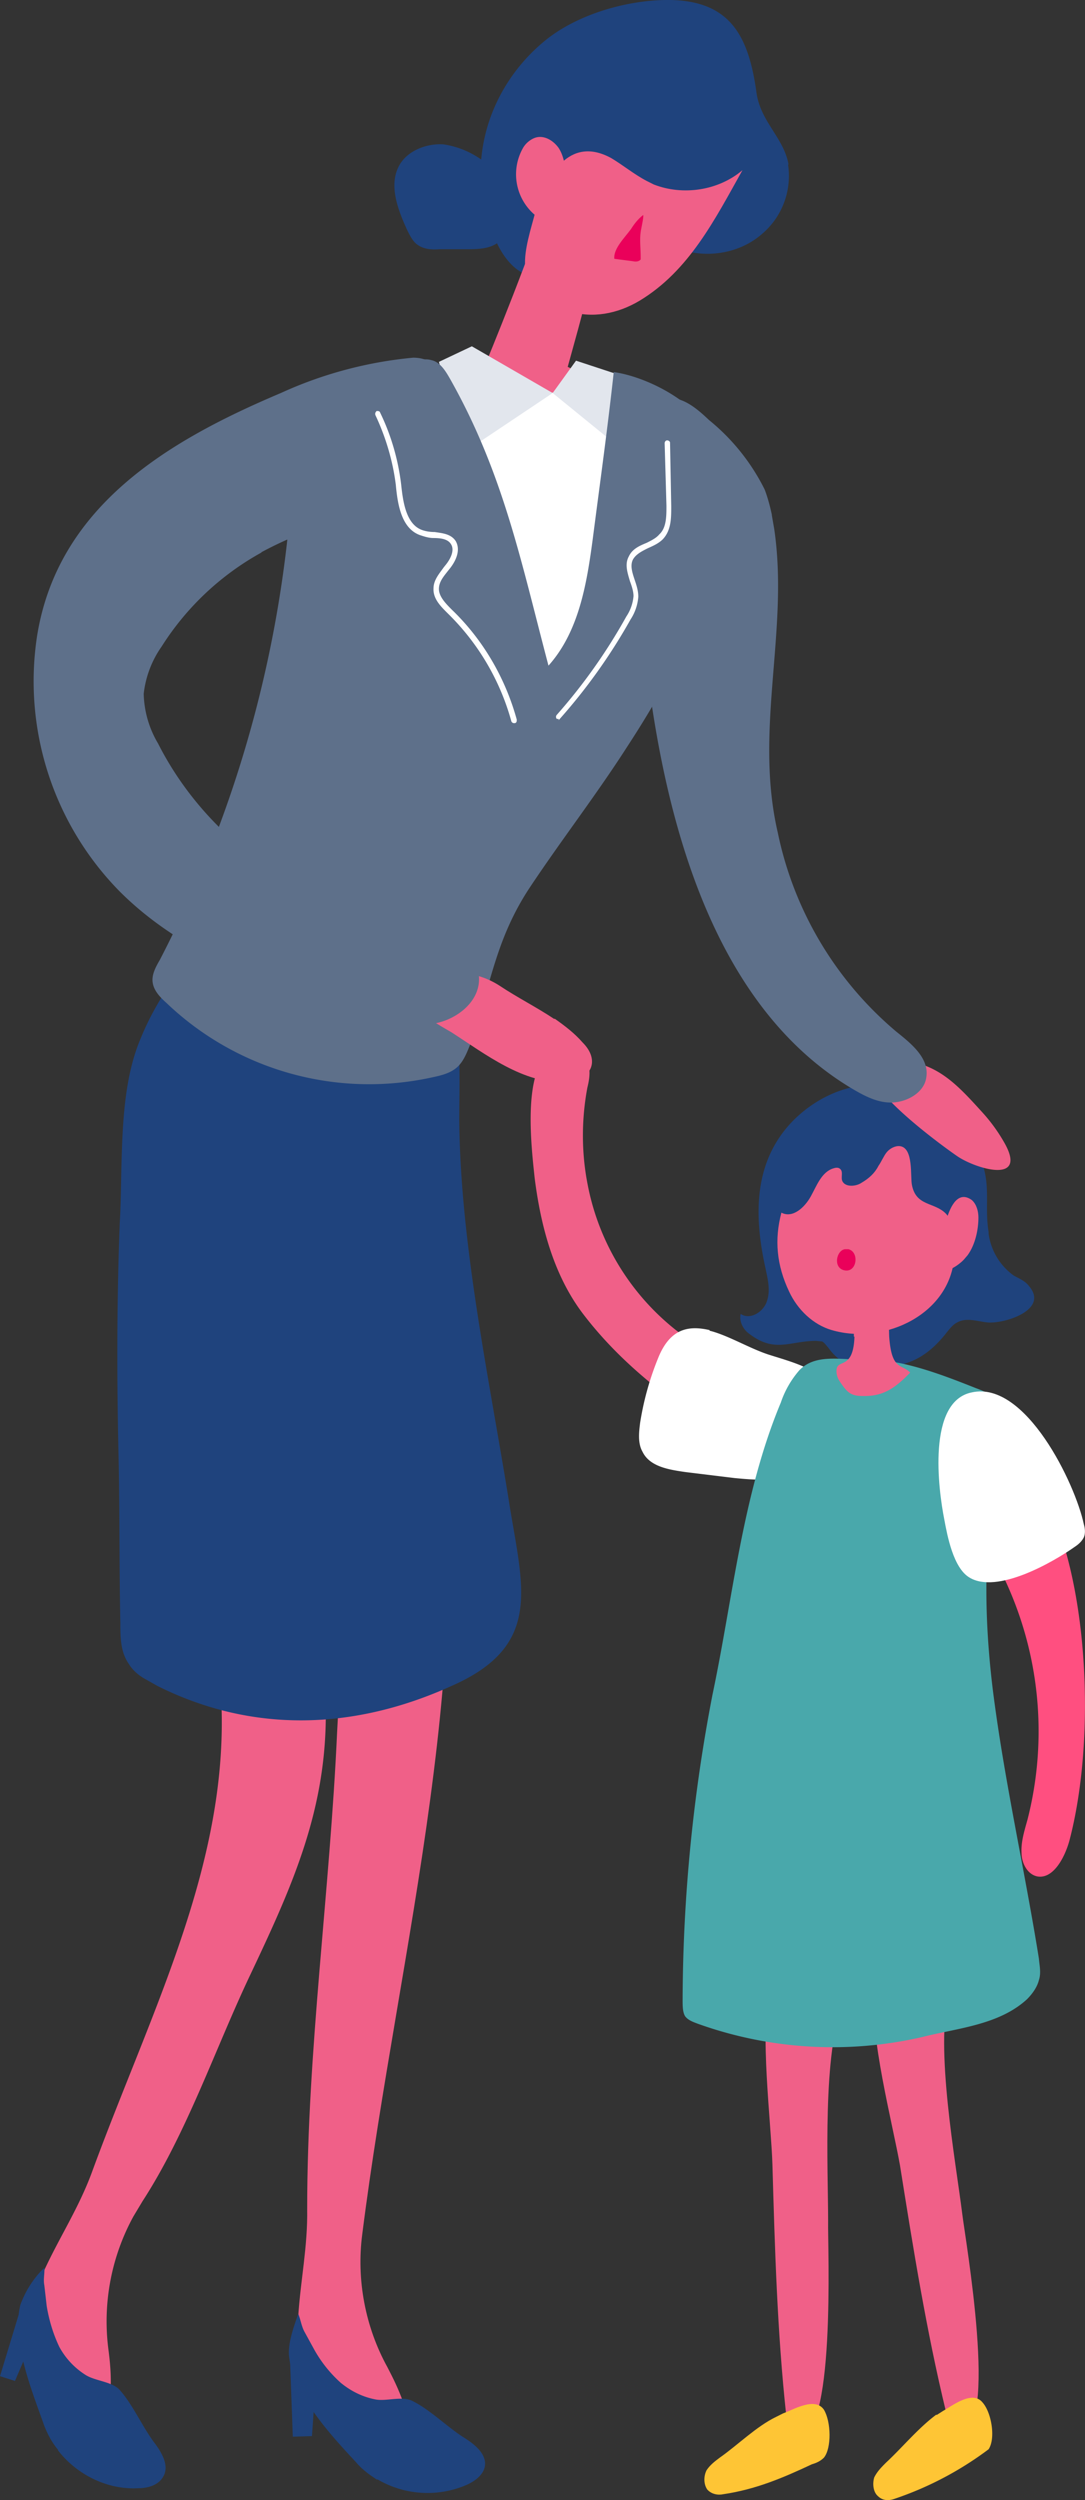
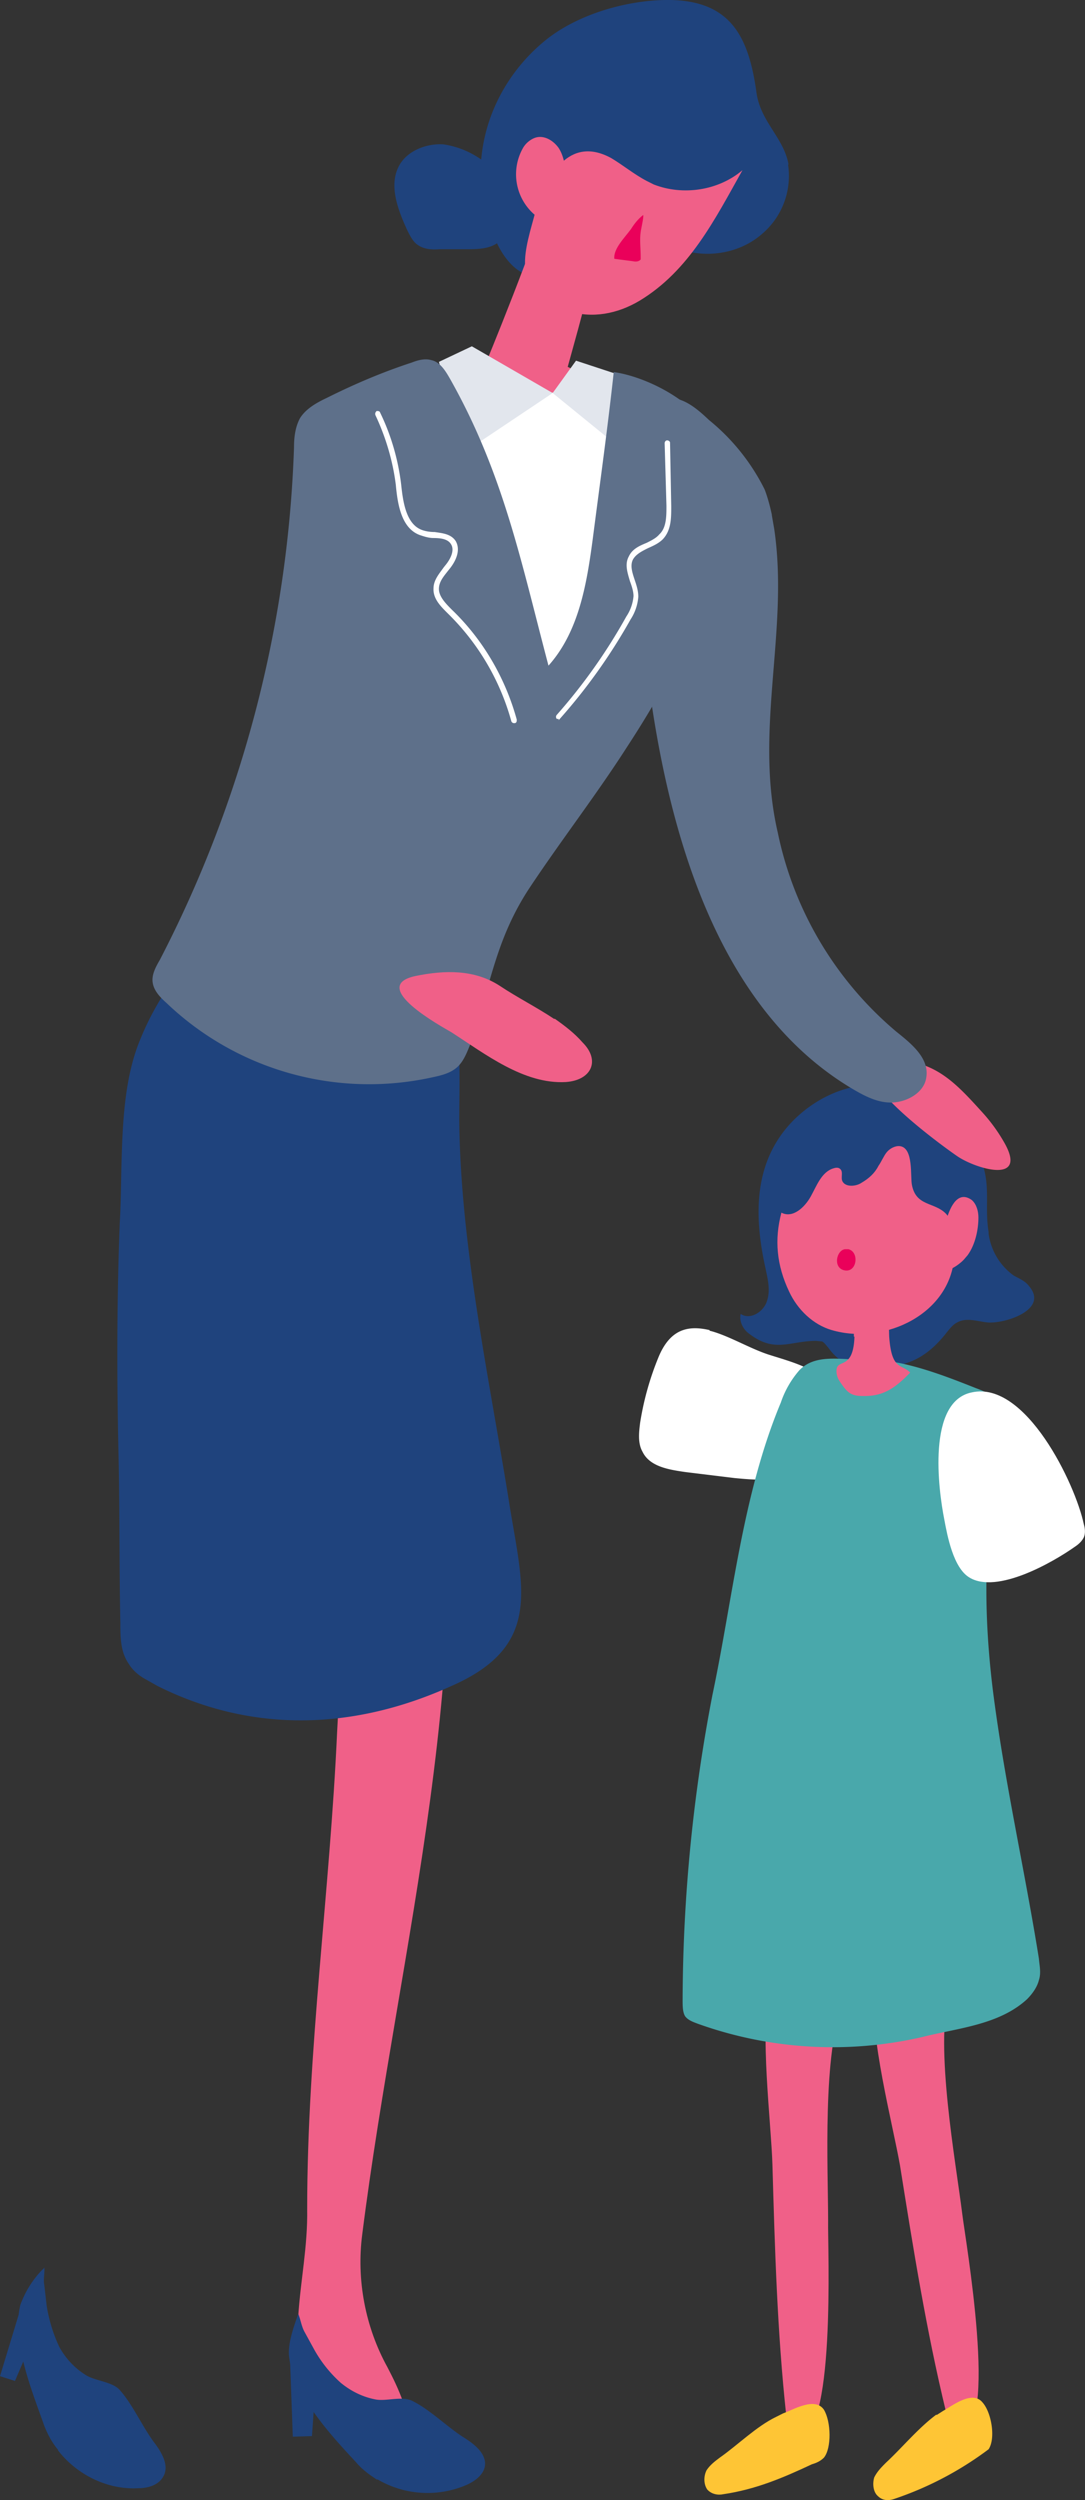
<svg xmlns="http://www.w3.org/2000/svg" width="181.2" height="417.3">
  <rect width="100%" height="100%" fill="#333333" stroke="none" />
-   <path d="M98.1 197.5c-1-5.2-1-10.7 0-16 .3-1.2.5-2.5.2-3.7-.7-2.7-4.2-3.8-6.5-2.1-4.6 3.3-3 16.2-2.5 21 1 7.8 3.1 16 8 22.5 6.9 9.1 16.3 16 26.1 21.7 2.7 1.6 9-3.1 5.5-9.7-1.8-3.5-9.2-4.6-12.5-6.7a40.8 40.8 0 0 1-18.3-27Z" style="fill:#f06088" />
  <path d="M118.5 222c-3.5-.8-6.6-.3-8.6 4.7a48.6 48.6 0 0 0-3 10.8c-.2 1.6-.4 3.4.4 4.8 1.2 2.5 4.4 3 7.2 3.4l8.2 1c3.3.3 7 .7 9.7-1.2 4.4-3 10.5-7.7 6.6-13.7-2.2-3.3-6.5-4.4-10.3-5.6-3.3-1-7-3.3-10.2-4.1Z" style="fill:#fff" />
  <path d="M165.1 206v-.4c-.7-4.2.4-7.7-1.2-11.8a21.3 21.3 0 0 0-6.4-8.9c-7.7-6.1-18-4.8-24.9 2-6.8 6.8-6.7 15.9-4.8 24.6.4 1.9.9 3.8.3 5.6-.5 1.8-2.8 3.3-4.4 2.2-.3 1.2.4 2.6 1.4 3.3 4.3 3.3 6.8 1.2 11.2 1.2l1 .1c.4.2.7.7 1 1 3.3 4.7 8.7 4.1 13.4 2.5 2.6-.9 4.7-2.8 6.4-5 .5-.6 1-1.3 1.8-1.7 1.5-.8 3.2-.2 4.8 0 2.7.4 10.7-2 7.1-6.1-.6-.8-1.6-1.2-2.5-1.7a10.3 10.3 0 0 1-4.2-7Z" style="fill:#1f437d" />
-   <path d="M171.6 303.7c-.5 1.8-1.1 3.7-1 5.5 0 1.8 1 3.7 2.7 4 2.6.4 4.5-3.1 5.3-6 4.2-16 3.3-40-2.7-54.3-1.2-2.8-9.2-2.9-10.3 4.5-.3 1.8 1.3 4.4 2 5.8a59.6 59.6 0 0 1 4 40.5Z" style="fill:#ff4f80" />
  <path d="M131.3 403c.2 1.9 0 3.4 1.7 3.7 6.7 1.1 5.2-31.8 5.3-36 0-8.9-1-28.3 2.6-36.6 1.4-3.1 0-5.2-2.3-7.7-4.3-4.6-8.8 1.6-10 5.7-1.8 6.6.2 22.3.4 29.2.4 14 .8 27.9 2.3 41.8Z" style="fill:#f06088" />
  <path d="M129.6 403.4c-3.3 1.6-6.4 4.7-9.4 6.8-.8.6-1.6 1.2-2.2 2.1-.5 1-.5 2.3.1 3.2.7.8 1.8 1 2.7.8 5.4-.8 9.9-2.7 14.8-5 .7-.2 1.4-.5 2-1.1 1.3-1.6 1.2-6 0-8-1.5-2.2-5.1 0-6.8.6l-1.2.6Z" style="fill:#fec535" />
  <path d="M158 402.6c.5 1.7.4 3.2 2.2 3.3 6.7.3 1-32.2.5-36.4-1.1-8.8-4.6-27.9-2.2-36.6 1-3.2-.7-5.1-3.3-7.3-4.9-4-8.5 2.7-9.1 7-1 6.7 3 22 4.2 28.8 2.2 13.8 4.4 27.6 7.7 41.2Z" style="fill:#f06088" />
  <path d="M156.4 403c-3 2.2-5.8 5.6-8.4 8-.8.8-1.5 1.5-2 2.5-.3 1-.2 2.4.6 3.1.8.8 1.8.8 2.7.5a55.9 55.9 0 0 0 15.8-8.3c1.2-1.8.5-6.1-1-7.8-1.7-2.1-5 .5-6.6 1.4l-1.1.7Z" style="fill:#fec535" />
  <path d="M164.9 258.8c.3-6.3 1-12.6 2.2-19.5.3-1.7.5-3.7-.4-5.2-.8-1.2-2.3-1.9-3.7-2.4-5.8-2.3-12.7-5-19-4.8-3.6.1-7.8-1-10.5 1.8a16 16 0 0 0-3.1 5.4c-6.4 15.3-8 32.6-11.4 48.7a272 272 0 0 0-5 51c0 1 0 2 .4 2.7.5.7 1.4 1 2.2 1.3A66.7 66.7 0 0 0 154 340c5.9-1.5 12.8-2 17.5-6.3.9-.9 1.7-2 2-3.2.4-1.2.1-2.4 0-3.6-2.4-15-5.8-29.8-7.7-44.9-1-8.2-1.3-15.7-.9-23.2Z" style="fill:#49a8ab" />
  <path d="M142.6 223.1v-6.7l3.2.7 2.7-.7s-.1 4 0 6.7c.4 5.7 2.1 4.5 3.5 6-2.7 2.8-4.7 4-8 3.9-2 0-2.6-.7-3.8-2.5a3 3 0 0 1-.5-1.8c.1-2 2.8.1 3-5.6Z" style="fill:#f06088" />
  <path d="m158.5 203.2-.5-.6c-1.9-2-5-1.2-5.7-4.8-.3-1.4.3-6.2-2-6.5-.8-.1-1.7.4-2.2 1s-.9 1.6-1.4 2.3c-.6 1.2-1.6 2.1-2.8 2.8-1 .7-3 .8-3.3-.5-.1-.6.2-1.4-.3-1.8-.3-.3-.8-.2-1.1-.1-2 .6-2.8 2.9-3.8 4.7-1 1.8-3 3.7-4.9 2.7-1.2 4.5-.8 8.8 1.3 13.2 1.4 3 4 5.5 7.1 6.4 8.9 2.6 20.2-2.8 20.5-12.8 0-1.9.2-4.3-1-6Z" style="fill:#f06088" />
  <path d="M161.6 209.5c1.3-1.8 1.8-4.3 1.8-6.3 0-1-.3-2.2-1.1-2.9-4.3-3.1-5.4 8.8-5.3 10.6.3 2.5 3.4 0 4-.7l.6-.7Z" style="fill:#f06088" />
  <path d="M141.1 208.5c-1.4.2-2 3-.2 3.5 2.2.6 2.7-3 .8-3.5h-.6Z" style="fill:#ea005a" />
  <path d="M181 254.4c.2.7.3 1.5 0 2.2-.3.6-.8 1.1-1.4 1.5-3.8 2.7-13.1 8-17.7 5.2-2.7-1.6-3.7-7-4.2-9.7-1-5-2.9-19.7 4.6-21.2 9-2 17.3 15.3 18.7 22Z" style="fill:#fff" />
  <path d="M164 185.6a28 28 0 0 1 3.6 4.9c4.3 7.3-4.6 4.6-7.7 2.5-3.5-2.4-23.4-17-9.5-16 6.2.4 9.6 4.2 13.6 8.6Z" style="fill:#f06088" />
  <path d="m128.9 86 .4 2.3c2.5 17-3.4 33.5.6 50.7a59 59 0 0 0 19.8 33.2c2.5 2 5.5 4.4 5 7.6-.3 2.4-2.9 4-5.4 4.2s-4.8-1-7-2.3c-25.2-15-32.4-50-35-76.7-1-10.1-5.4-22.6-1.8-32.6 1-2.6 2.7-5.4 5.5-5.9s5.3 1.6 7.4 3.6a35 35 0 0 1 9.3 11.6c.5 1.3.9 2.8 1.2 4.2Z" style="fill:#5e708a" />
  <path d="M60.5 372.9c-1 7.6.5 15.5 4.2 22.2 2.1 4 3.4 7.2 4 11.6-3.3 1-7.9.3-11.5.2-4.2-.1-7.5-17-7.4-20.2.4-6.2 1.6-11.7 1.5-18 0-26.5 3.8-53 5-79.6.6-10.7 1-21.5 1.3-32.2.2-7.7-1-18.8 3-25.8 2.4-4 8.2-6.5 12-3.8 8 49-6 97.4-12.1 145.6Z" style="fill:#f06088" />
  <path d="M63 413.8a16.5 16.5 0 0 0 14.8 1c1.4-.6 3-1.7 3.2-3.3.2-2-1.8-3.6-3.6-4.7-2.8-1.8-5.7-4.7-8.6-6.1-1.7-.8-4.2.1-6-.2-2.2-.4-4.2-1.4-5.9-2.8a21.5 21.5 0 0 1-4.4-5.5l-1.7-3.1c-.5-1-.6-2-1-2.9l-.2.6c-.7 2-1.6 4.7-1.3 6.7.8 6.3 7 13 11.1 17.4 1 1.2 2.2 2.1 3.6 3Z" style="fill:#1f437d" />
  <path d="m48.4 392.9.5 13.8 3.2-.1.8-11.5-4.5-2.2z" style="fill:#1f437d" />
-   <path d="M22.3 369.9a36.5 36.5 0 0 0-4.2 22.2c.6 4.5.6 8-.5 12.3-3.4-.2-7.4-2.6-10.7-4-4-1.7-.8-18.7.5-21.5 2.6-5.6 5.7-10.3 7.9-16.2 12.4-33.9 30.1-64.4 17.3-101.3-1.2-3.7-2.7-8-.7-11.3 2.1-3.4 9.1-6.5 12.8-5.2 4.4 1.6 6.3 7.9 7.4 11.8 2.4 9.2 2.1 18.9 2.3 28.2.3 17-5.6 29.9-12.6 44.7-5.8 12.2-10.6 26.4-18 37.8l-1.5 2.5Z" style="fill:#f06088" />
  <path d="M9.7 409c3.1 4 8.2 6.6 13.4 6.3 1.6 0 3.4-.5 4.2-2 1-1.8-.3-4-1.6-5.7-2-2.7-3.6-6.4-5.8-8.8-1.3-1.3-4-1.4-5.6-2.4a12.7 12.7 0 0 1-4.4-4.7c-1-2.1-1.7-4.4-2.1-6.8l-.4-3.5c-.2-1 .1-2 0-3 0 .2-.2.3-.4.5a16.5 16.5 0 0 0-3.6 5.8c-1.5 6.1 2 14.5 4 20.2.6 1.5 1.3 2.8 2.3 4Z" style="fill:#1f437d" />
  <path d="M3.8 384.1 0 396.6l2.5.8 4.2-9.8-2.9-3.5zM20.3 193.8c-.1 3.6-.1 7-.3 10.3-.5 13-.5 26-.2 39 .2 9.3.1 18.5.3 27.7 0 2.4 0 4.9 1.4 6.9.6 1 1.5 1.8 2.5 2.4l2.3 1.3c16 8 33 7.3 49.1 0 15.5-6.8 11.8-16.7 9.6-30.8-3.3-20.5-8.1-42.8-8.3-63.5 0-6.6.4-13.4-1.2-19.8-1.3-5.3-6.6-14.5-11.5-17-2.9-1.6-6.2-2-9.5-2.3-2.5-.3-5-.5-7.4 0-4.9 1-8.8 4.6-12.2 8.3-4.7 5-8.8 10.6-11.4 17-2.6 6.1-3 13.4-3.2 20.5ZM131.7 27.5c-.8-4.6-4.8-7.2-5.4-12.3C125 6.1 122 .2 112 0c-7-.1-15.5 2.3-21 6.8-10 8.2-13.8 22-8 33.8 1 2.1 2.6 4.3 4.8 5.2 2.8 1.2 6.1 0 8.8-1.5 2.7-1.6 5.4-3.5 8.5-3.9 3.6-.5 7.2 1.3 10.9 1.8 4 .6 8.2-.5 11.2-3.1a12.7 12.7 0 0 0 4.4-11.7Z" style="fill:#1f437d" />
  <path d="M92.8 29.2c-3.1 10.8-11.9 32-11.9 32l11 11c2.8-11.5 6.7-22.9 8.6-34.6.3-1.9-1.2-3.6-2.4-4.7-2.4-2-2.7-2.3-5.3-3.7Z" style="fill:#f06088" />
  <path d="M109.2 30.8c4.9 1.9 10.8 1 14.8-2.4-4.6 8.2-8.9 16.8-17.2 21.8-3.7 2.2-7.9 3-12 1.7-3.1-1-7-4.2-7.1-7.5-.2-2.7 1-6.3 1.7-9 1.8-6 5.6-12.9 12.7-9 2 1.2 3.8 2.7 5.9 3.8l1.2.6Z" style="fill:#f06088" />
  <path d="M107 43.3c-.3.4-.9.4-1.3.3l-3.1-.4c-.2-1.7 1.8-3.6 2.8-5 .5-.8 1.2-1.7 2-2.3.2 0-.4 2.6-.4 2.8-.2 1.3 0 2.8 0 4.1v.5Z" style="fill:#ea005a" />
  <path d="M86.2 59.7c6-.1 12.3 1.8 13.6 7 1.7 7.1-1 16.4-4.1 22.6-8-6.6-15-14.5-20.6-23.3-.3-.6-.7-1.2-.6-1.8 0-.8.8-1.4 1.4-1.8a21 21 0 0 1 10.3-2.6ZM94.5 29.4c-.1-1.6-.3-3.3-1.2-4.7-1-1.4-2.7-2.3-4.2-1.6a4 4 0 0 0-1.7 1.5A8.9 8.9 0 0 0 91 37c2-1.9 3-5 2.2-7.7" style="fill:#f06088" />
  <path d="M81.6 27.6a14.7 14.7 0 0 0-7.5-3.5c-2.8-.2-5.9 1-7.3 3.3-2 3.3-.4 7.5 1.2 11 .5 1 1 2 1.8 2.5 1 .7 2.3.8 3.6.7h4.3c2 0 4.2 0 5.7-1.3 1.6-1.3 2.2-3.5 1.9-5.6-.3-2-1.2-3.9-2.1-5.7" style="fill:#1f437d" />
  <path d="M82.4 144.2c2.8-1 5.2-2.3 6.6-4 3-3.9 3.3-12 5.3-16.8 3.2-7.8 7.8-15 11.2-22.9 2.2-5.2 4-10.8 5-16.4 1-5 1.5-10.2-.5-14.8-2.2-5-8.8-9.6-13.6-5.5-5.8 5-13.2-2.1-19.2-3a43 43 0 0 0-13.4 1.9c-6.8 1.6-9.5 9.6-11 15.6-3.5 14.9-3.3 30.3-2.3 45.5.9 13.6 4.1 22.9 20.3 22.5 3 0 7.6-.7 11.6-2Z" style="fill:#fff" />
  <path d="m78.8 57.8 13.5 7.8-14.8 9.9-4.2-15.1 5.5-2.6zM96.2 60.2l-3.9 5.4 10.2 8.3 1.6-11.1-7.9-2.6z" style="fill:#e2e6ed" />
  <path d="M79.3 172c2.8-8.7 3.8-15.6 9-23.6 5.3-8 11.2-15.6 16.4-23.7 9.6-14.7 17.8-31.1 15.1-49.2-1-7.2-11-12.5-17.3-13.4-1 9.2-2.3 18.5-3.5 27.8-1 7.5-2.3 15.5-7.4 21.2-4.6-17.4-7.5-32-16.4-47.8-.8-1.4-1.7-2.9-3.2-3.2-1-.3-2.2 0-3.2.4-4.9 1.6-9.6 3.6-14.2 5.9-1.7.8-3.5 1.8-4.5 3.4-.8 1.5-1 3.2-1 4.9a200.3 200.3 0 0 1-22.4 85.5c-.7 1.2-1.4 2.5-1.2 3.8.2 1.4 1.3 2.5 2.3 3.4a49 49 0 0 0 44 12.5c1.4-.3 3-.6 4.2-1.5 1.4-1 2-2.8 2.7-4.5l.6-2Z" style="fill:#5e708a" />
  <path d="M93.3 120H93a.5.5 0 0 1 0-.7 93 93 0 0 0 11.6-16.4 7.2 7.2 0 0 0 1.2-3.4c0-.8-.3-1.7-.6-2.5-.4-1.4-.9-2.8-.2-4.1.6-1.3 1.8-1.8 3-2.3.8-.4 1.6-.8 2.1-1.4 1.2-1.1 1.2-3 1.2-4.8L111 74c0-.3.2-.5.4-.5.3 0 .5.2.5.4l.2 10.6c0 2 0 4-1.4 5.5-.7.7-1.6 1.1-2.5 1.5-1 .5-2 1-2.5 1.9-.5 1-.1 2.2.3 3.4.3.9.6 1.8.6 2.8a8 8 0 0 1-1.3 3.8 94.5 94.5 0 0 1-12 16.8Z" style="fill:#fff" />
  <path d="M92.6 170c1.7 1.2 3.3 2.4 4.7 4 3 3 1.5 6.3-2.8 6.6-7 .4-13.5-4.7-19.1-8.3-1.7-1-14-7.7-6-9.4 4.9-1 9.8-1.1 14 1.6 3 2 6.2 3.6 9.2 5.6Z" style="fill:#f06088" />
-   <path d="M43.7 92.2A46 46 0 0 0 27 107.9a17 17 0 0 0-3 7.9 17 17 0 0 0 2.4 8.3c7.6 15 22.3 26 38.8 29.3 3.2.7 6.5 1 9.5 2.5s5.4 4.4 5.3 7.7c-.1 3.7-3.7 6.5-7.3 7.2-3.7.6-7.4-.4-11-1.4-15-4.3-30.6-9.5-41.7-20.6a50 50 0 0 1-13.8-42.7c3.5-21.7 22-32.6 40.7-40.5A68.3 68.3 0 0 1 69 59.7c1.4 0 2.9.4 3.7 1.6 1.6 2.6-1.4 10.3-1.9 13.2-1.2 8.2-8 11-15.2 12.9-4 1-8.1 2.7-12 4.8Z" style="fill:#5e708a" />
  <path d="M85.8 120.7a.5.5 0 0 1-.4-.3 40 40 0 0 0-10.5-17.9c-1.2-1.2-2.6-2.5-2.5-4.3 0-1.4 1-2.5 1.7-3.5l.4-.5c.4-.5 1.6-2.2.8-3.4-.5-.8-1.6-1-2.9-1-.7 0-1.4-.2-2-.4-3.4-1-4-5.3-4.3-8.5-.5-4-1.7-8-3.4-11.6-.1-.3 0-.5.2-.7.3 0 .5 0 .6.3 1.8 3.7 3 7.8 3.5 12 .3 2.8.8 6.7 3.6 7.6.6.2 1.3.3 2 .3 1.3.2 2.7.3 3.5 1.5.7 1.2.4 2.8-.9 4.5l-.4.5c-.7.9-1.5 1.8-1.5 3 0 1.3 1.2 2.5 2.2 3.5 5.2 5 8.9 11.4 10.8 18.3 0 .3 0 .5-.3.6h-.2Z" style="fill:#fff" />
</svg>